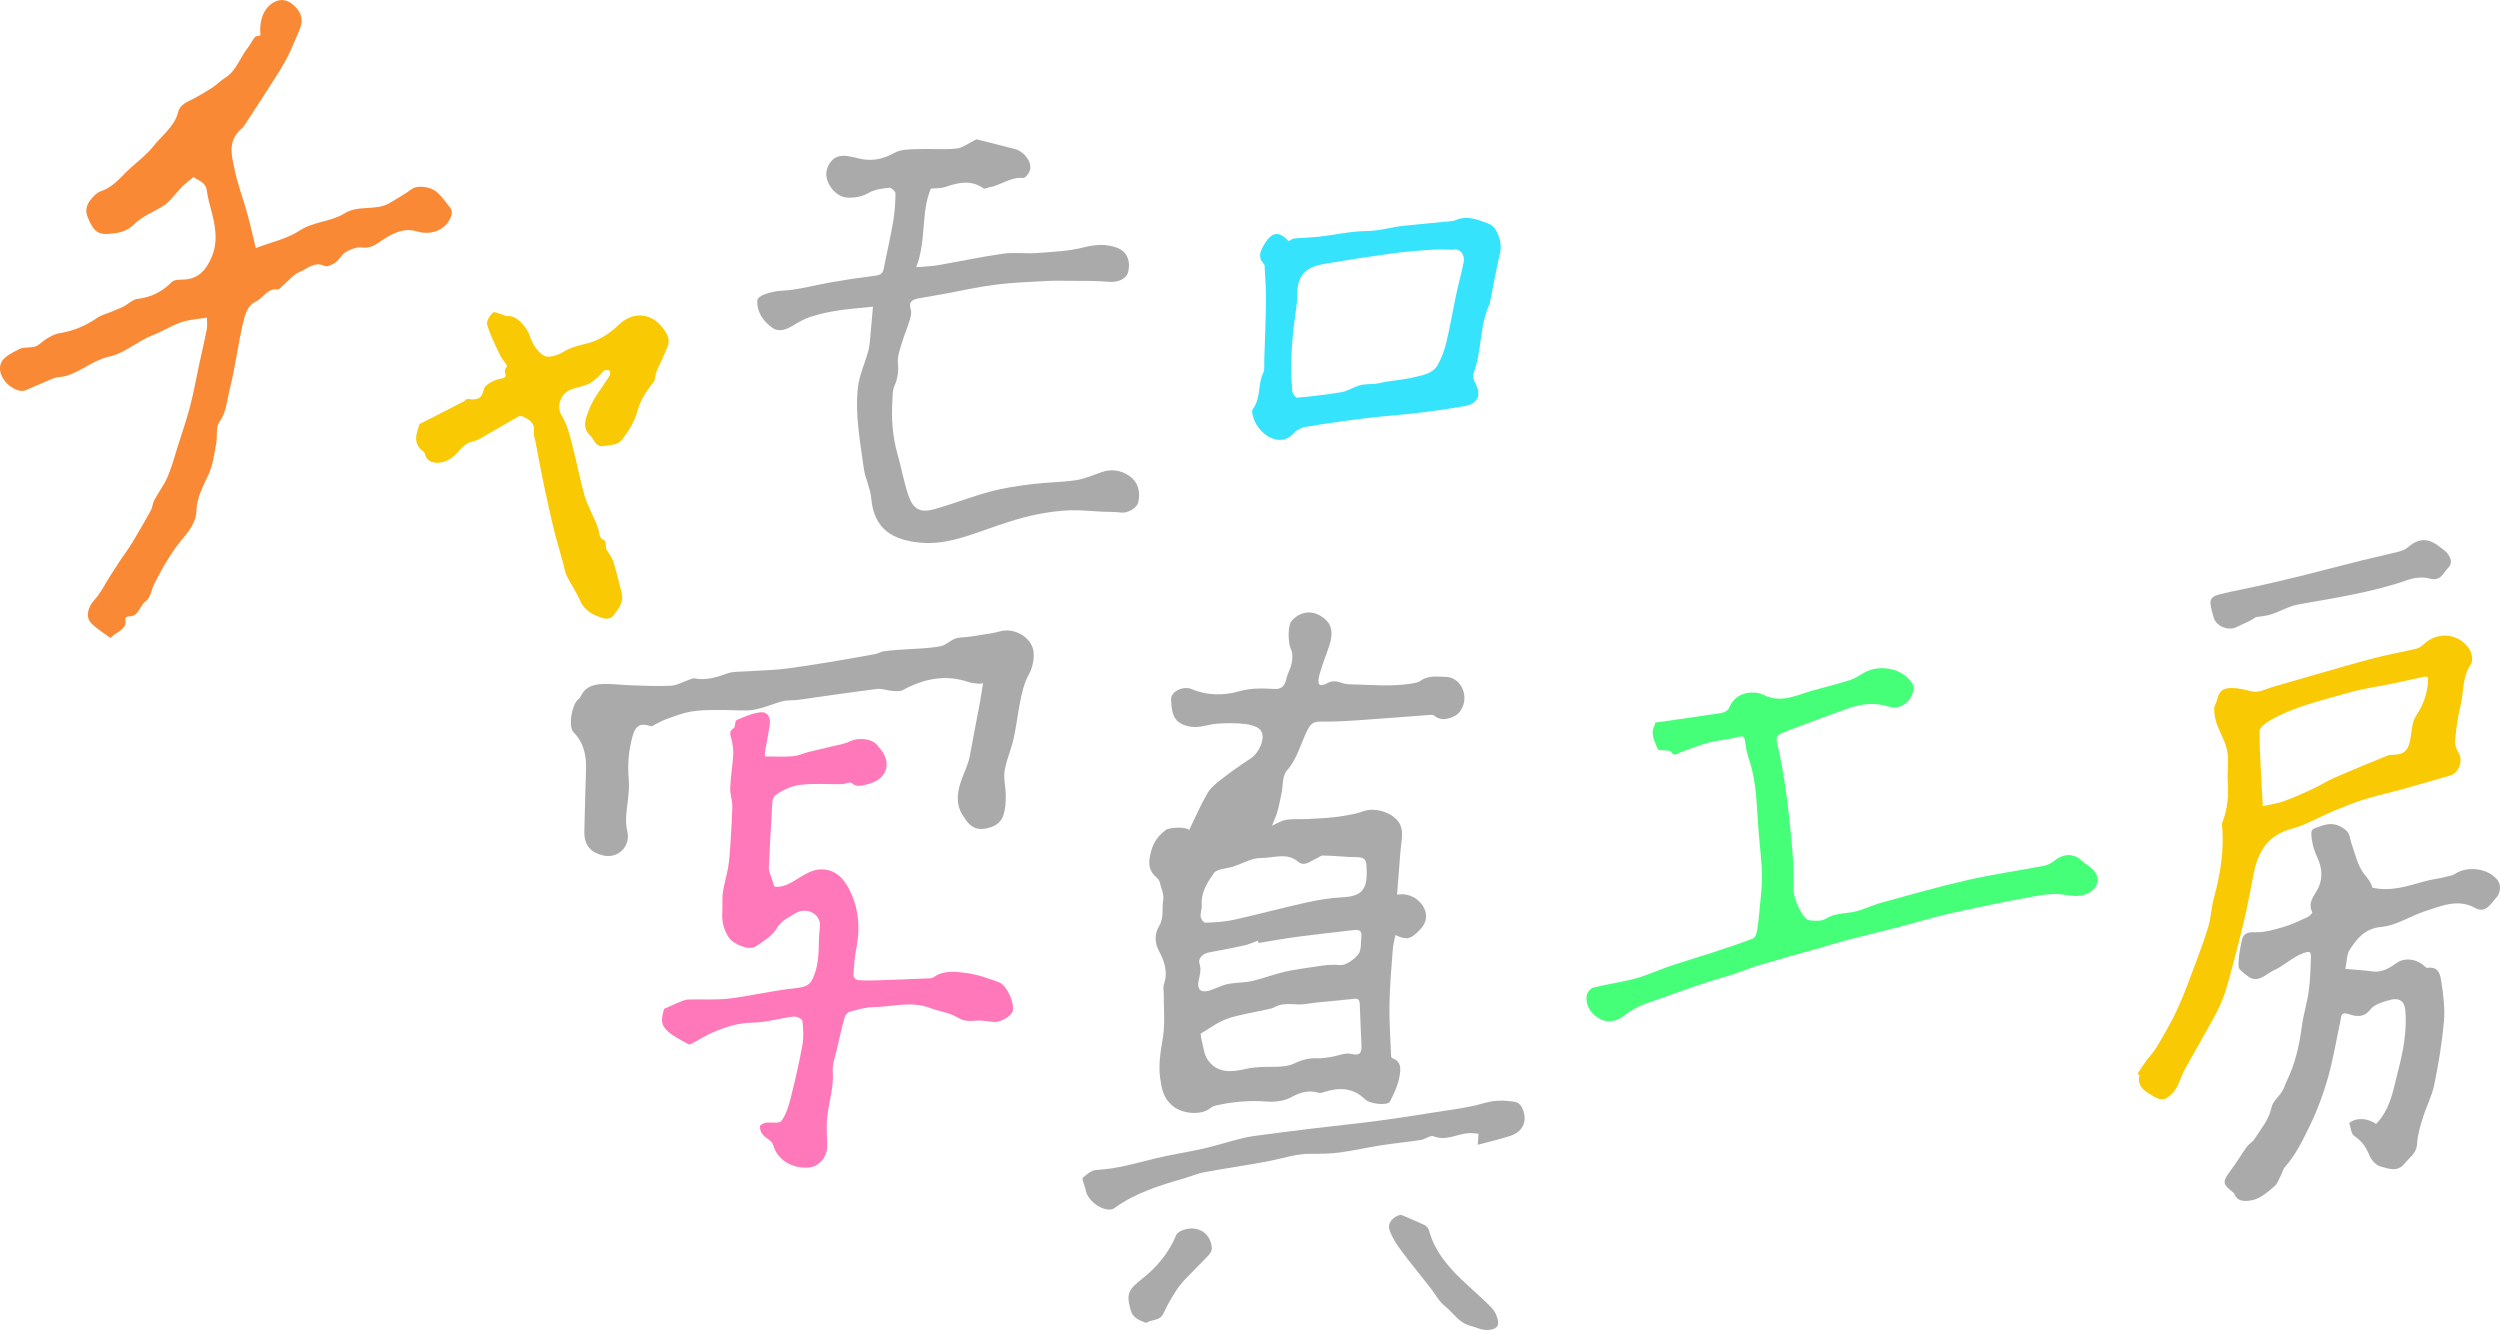
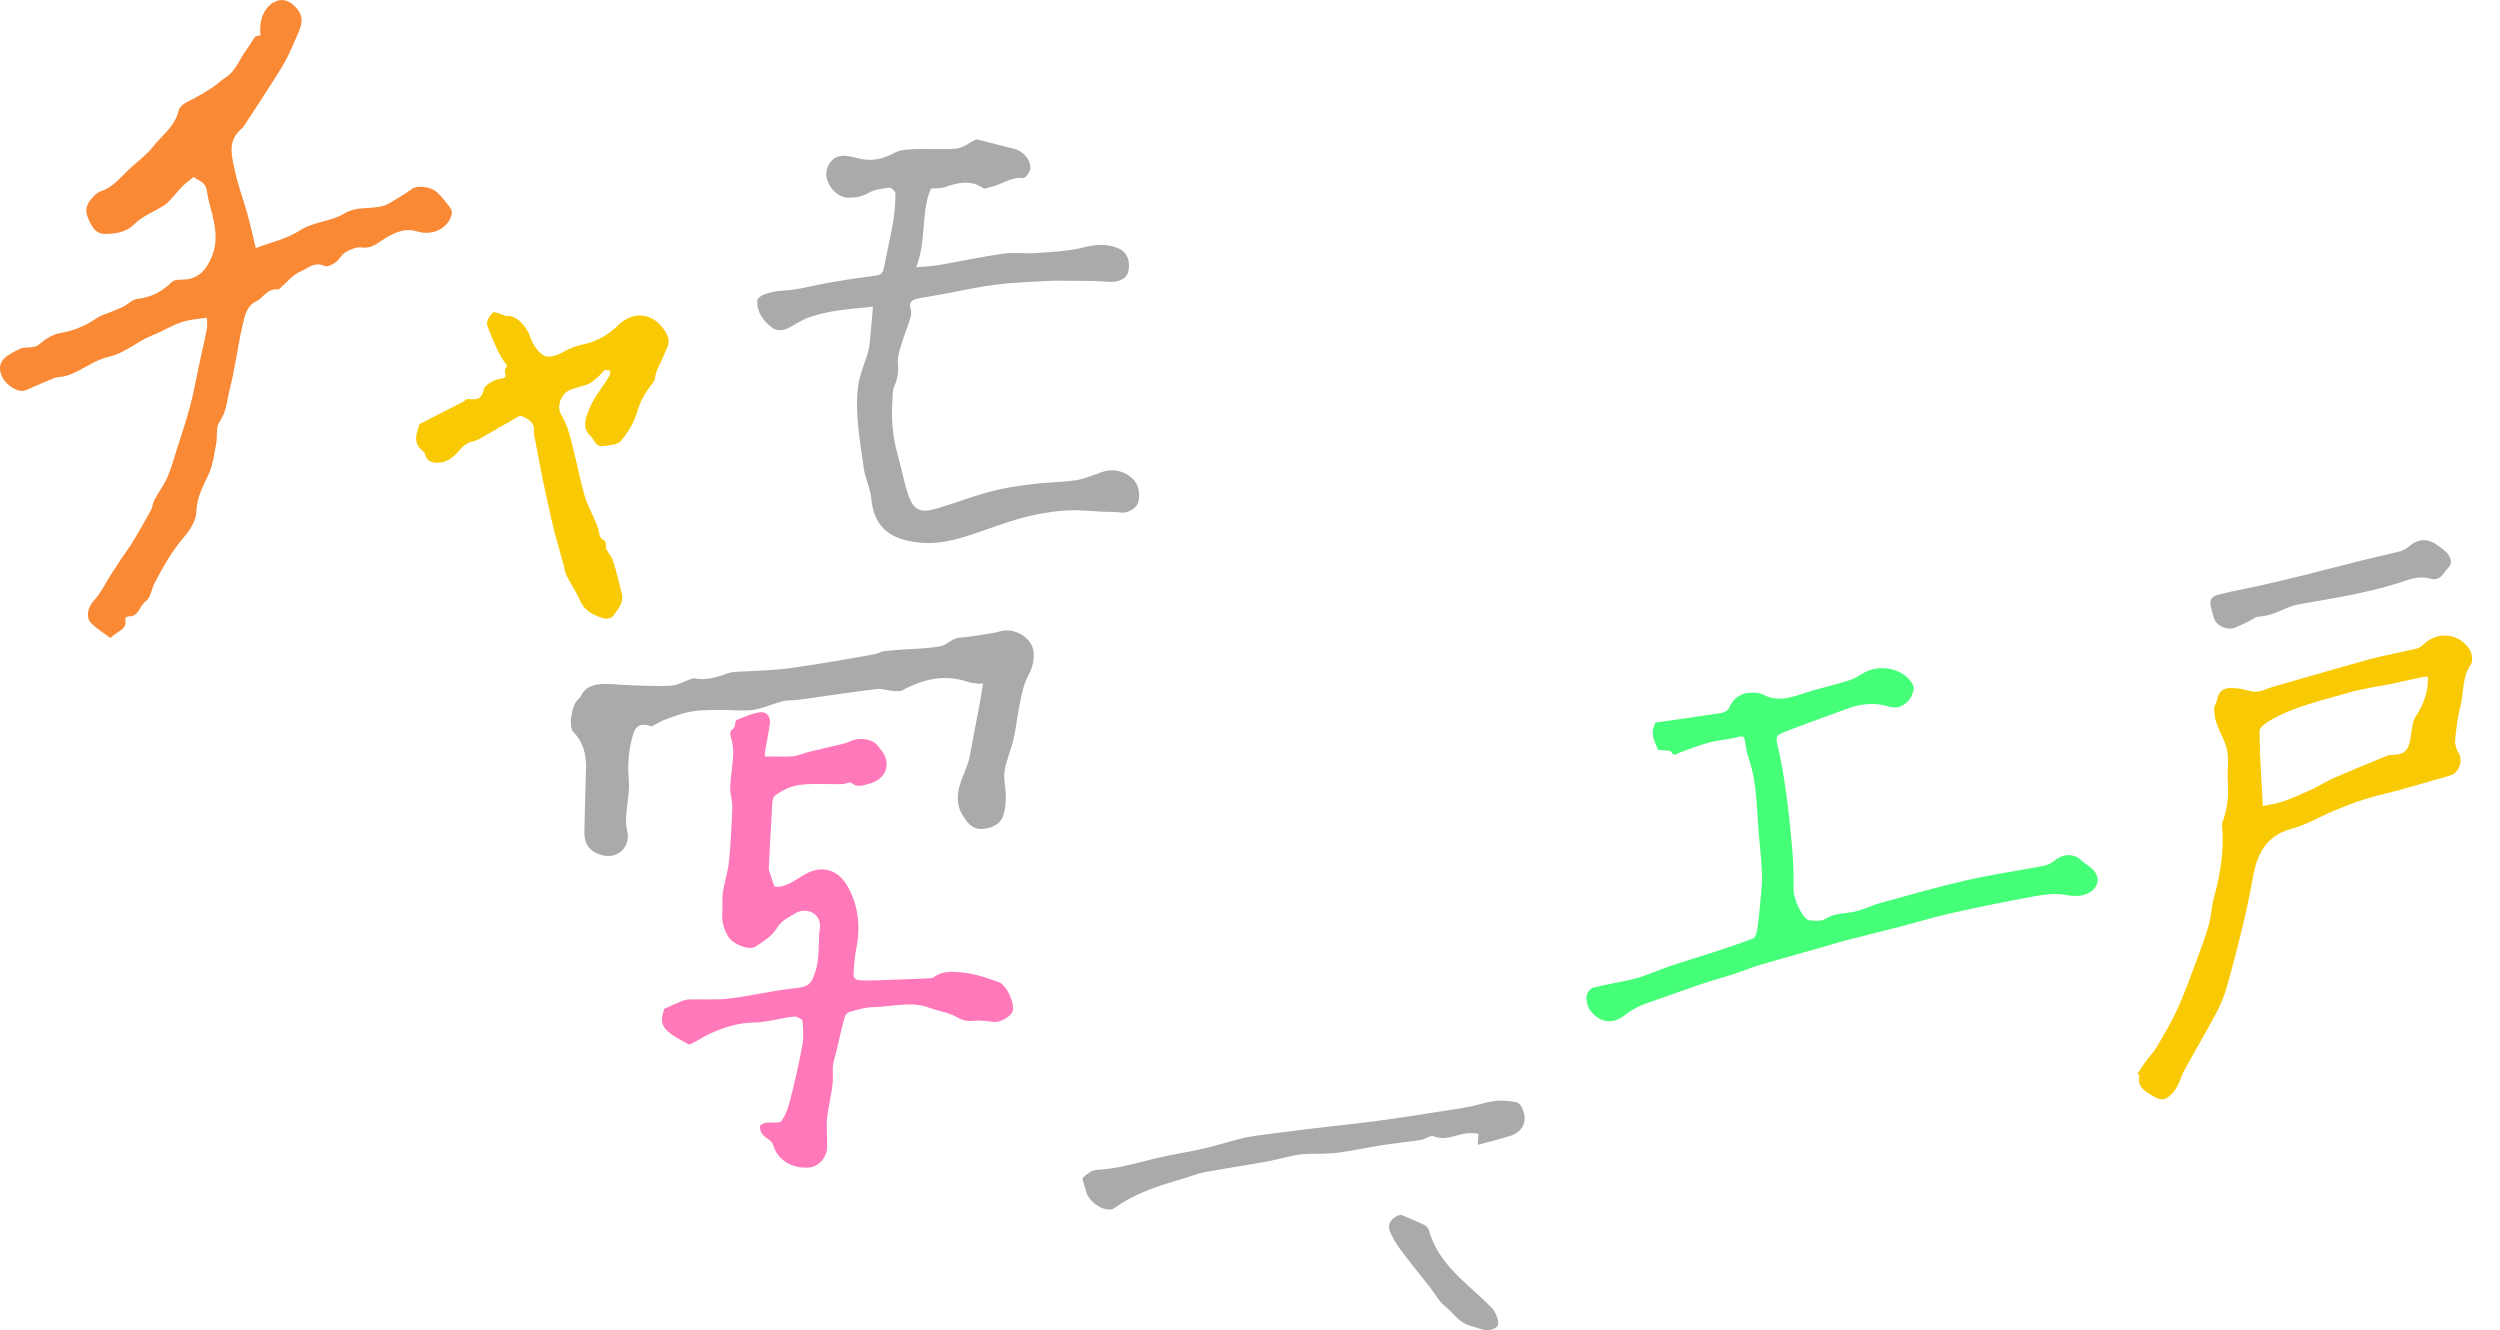
<svg xmlns="http://www.w3.org/2000/svg" id="_レイヤー_2" data-name="レイヤー 2" viewBox="0 0 977.17 519.87">
  <defs>
    <style>
      .cls-1 {
        fill: #f9ca03;
      }

      .cls-1, .cls-2, .cls-3, .cls-4, .cls-5, .cls-6 {
        stroke-width: 0px;
      }

      .cls-2 {
        fill: #ff78b9;
      }

      .cls-3 {
        fill: #35e4fc;
      }

      .cls-4 {
        fill: #f98935;
      }

      .cls-5 {
        fill: #aaa;
      }

      .cls-6 {
        fill: #45ff78;
      }
    </style>
  </defs>
  <g id="logo-type">
    <g>
      <path class="cls-4" d="M75.67,69.19c-1.64,1.34-2.89,2.24-4,3.29-1.1,1.04-2.04,2.25-3.09,3.36-1.38,1.46-2.59,3.2-4.23,4.29-3.87,2.58-8.59,4.22-11.78,7.42-3.15,3.17-6.61,3.63-10.36,3.88-4.18.28-5.87-1.49-7.92-6.48-1.47-3.58.18-6,2.42-8.32.76-.78,1.7-1.56,2.71-1.89,5.05-1.65,8.02-5.88,11.71-9.2,2.99-2.69,6.29-5.15,8.74-8.28,3.45-4.41,8.39-7.74,9.85-13.7.69-2.82,3.64-3.75,6.01-5.03,2.48-1.34,4.92-2.75,7.27-4.29,1.73-1.14,3.19-2.7,4.95-3.79,4.43-2.75,5.77-7.77,8.76-11.57,1.08-1.37,1.81-3.02,2.92-4.37.4-.49,1.42-.48,2.21-.71-.7-6.15,1.49-11.25,5.82-13.22,3.11-1.42,5.91-.03,8.18,2.52,3.76,4.22,1.5,7.92-.15,11.8-1.14,2.68-2.28,5.37-3.63,7.95-1.37,2.62-2.95,5.14-4.54,7.63-3.96,6.2-7.94,12.39-11.99,18.53-.77,1.16-2.01,1.99-2.87,3.1-3.48,4.45-1.91,9.46-.97,14.1,1.2,5.9,3.39,11.59,5.01,17.41,1.14,4.09,2.03,8.25,3.27,13.34,5.83-2.23,12.13-3.57,17.17-6.85,5.52-3.6,12.19-3.39,17.41-6.65,5.66-3.54,12.37-.86,17.82-4.14,2.97-1.79,5.99-3.52,8.79-5.56,1.83-1.33,7.04-1,9.68,1.41,1.96,1.79,3.57,3.98,5.19,6.11.47.61.71,1.71.53,2.45-1.42,5.77-7.64,8.52-13.52,6.73-5.62-1.71-10.38,1.19-14.84,4.23-2.08,1.41-3.95,2.41-6.76,2.03-2-.27-4.41.7-6.27,1.77-1.61.92-2.53,2.98-4.07,4.11-1.16.85-3.21,1.84-4.19,1.37-3.99-1.93-6.75,1.07-9.71,2.28-2.61,1.07-4.6,3.68-6.87,5.6-.56.47-1.22,1.35-1.73,1.28-4.08-.56-5.65,3.33-8.61,4.75-3.54,1.69-4.33,5.57-5.1,8.85-1.94,8.38-2.96,16.99-5.08,25.32-1.09,4.28-1.2,8.87-4.05,12.88-1.49,2.09-.71,5.71-1.27,8.57-.77,3.99-1.25,8.19-2.91,11.83-2.16,4.73-4.69,8.97-4.81,14.58-.07,3.31-2.31,7.06-4.62,9.72-4.84,5.58-8.41,11.85-11.74,18.33-1.21,2.34-1.54,5.71-3.39,7-2.53,1.76-2.68,6.11-6.73,5.96-.47-.02-1.42.61-1.38.75,1.15,4.54-3.27,4.96-5.72,7.72-2.47-1.86-5.26-3.51-7.47-5.73-2.51-2.53-1.26-6.55,1.16-9.16,2.55-2.75,4.21-6.33,6.27-9.54,1.32-2.06,2.63-4.12,3.99-6.16,1.5-2.24,3.16-4.38,4.55-6.69,2.51-4.15,4.93-8.35,7.26-12.6.68-1.23.7-2.82,1.37-4.06,1.65-3.07,3.81-5.9,5.18-9.08,1.64-3.79,2.7-7.84,3.95-11.8,1.67-5.28,3.48-10.52,4.88-15.87,1.37-5.22,2.29-10.55,3.43-15.83,1.02-4.74,2.16-9.45,3.06-14.21.3-1.59.05-3.28.05-4.49-3.27.49-5.92.68-8.45,1.33-4.49,1.14-8.43,3.85-12.6,5.45-6.08,2.34-10.97,7.1-17.14,8.45-6.27,1.37-10.88,5.73-16.76,7.51-1.58.48-3.36.35-4.88.93-3.61,1.39-7.11,3.09-10.69,4.57-.8.33-1.82.51-2.64.32-4.88-1.13-9.06-6.51-7.32-10.85.98-2.44,4.55-4.11,7.27-5.48,1.78-.9,4.25-.31,6.2-1,1.64-.58,2.89-2.18,4.46-3.08,1.53-.88,3.19-1.81,4.9-2.08,5.43-.86,10.29-2.89,14.78-6.02,1.49-1.04,3.38-1.48,5.09-2.2,1.74-.73,3.53-1.37,5.21-2.22,1.84-.93,3.5-2.75,5.37-2.96,5.42-.62,9.71-2.83,13.57-6.67,1.13-1.13,3.8-.72,5.77-.99,5.14-.71,7.74-4.13,9.66-8.57,2.75-6.36,1.45-12.57-.23-18.83-.65-2.41-1.27-4.85-1.61-7.31-.46-3.36-3.39-3.9-5.17-5.27Z" />
      <path class="cls-2" d="M298.99,295.67c3.74,0,7.36.2,10.94-.08,2.04-.16,4-1.14,6.02-1.65,3.29-.83,6.62-1.54,9.91-2.35,2.1-.52,4.33-.81,6.22-1.76,3.05-1.53,7.97-1.31,10.41.97.46.43.79,1.01,1.22,1.49,5.2,5.73,3.09,12.39-4.55,14.22-2.11.5-4.17,1.4-6.31-.47-.64-.56-2.5.44-3.81.46-5.47.09-11.01-.4-16.39.29-3.41.44-6.99,2.07-9.71,4.18-1.35,1.05-1.12,4.36-1.28,6.67-.47,7.19-.79,14.38-1.15,21.57-.02.41.02.85.14,1.24.58,1.81,1.19,3.61,2.02,6.08,3.07.56,6.23-1.21,9.47-3.28,2.34-1.49,4.99-3.02,7.65-3.35,5.27-.66,9.18,2.35,11.61,6.72,4.19,7.54,5,15.65,3.29,24.12-.7,3.47-.89,7.05-1.1,10.59-.03.57.95,1.67,1.54,1.73,2.37.22,4.78.22,7.16.14,7.13-.23,14.25-.53,21.37-.82.42-.02.9-.14,1.23-.38,3.81-2.81,8.29-2.25,12.4-1.75,4.47.55,8.86,2.12,13.13,3.67,3.07,1.11,6.1,7.9,5.46,11.1-.42,2.09-4.7,4.65-7.38,4.42-2.38-.2-4.78-.71-7.12-.49-2.63.25-4.72.2-7.24-1.31-3.13-1.88-7.11-2.3-10.61-3.65-7.45-2.87-14.93-.41-22.38-.31-3,.04-6.02.99-8.97,1.77-.81.21-1.77,1.21-2,2.04-1.17,4.25-2.16,8.56-3.13,12.86-.63,2.8-1.77,5.68-1.55,8.43.49,6.28-1.6,12.11-2.2,18.17-.36,3.65.01,7.37.02,11.07.01,4.24-3.18,8.08-7.35,8.35-5.8.38-11.99-2.45-13.82-8.96-.44-1.57-2.84-2.51-4.06-3.97-.68-.82-1.11-2.13-1.04-3.18.03-.53,1.36-1.28,2.18-1.41,2.11-.33,5.33.43,6.18-.69,1.86-2.47,2.83-5.76,3.61-8.85,1.75-6.9,3.35-13.86,4.61-20.86.55-3.07.36-6.33.01-9.45-.08-.71-2.3-1.81-3.41-1.67-5.33.65-10.61,2.29-15.92,2.37-5.72.08-10.79,1.72-15.82,3.89-2.61,1.13-5.03,2.7-7.57,4.03-.57.3-1.44.77-1.82.55-2.76-1.56-5.72-2.94-8.04-5.02-2.79-2.51-2.78-4.71-1.43-8.84,2.63-1.16,4.81-2.18,7.04-3.09.82-.33,1.74-.54,2.61-.56,5.3-.13,10.66.26,15.9-.38,8.47-1.03,16.82-3.1,25.3-3.97,5.47-.57,6.59-1.45,8.26-6.62,1.83-5.68.94-11.43,1.72-17.11.73-5.24-5.17-8.48-9.88-5.45-2.44,1.57-5.19,2.66-6.97,5.71-1.74,2.98-5.22,5.11-8.26,7.13-2.55,1.69-8.89-.86-10.71-3.87-1.78-2.95-2.56-5.88-2.32-9.58.18-2.72-.18-5.63.33-8.42.55-3.03,1.41-6,1.94-9.04.42-2.41.61-4.87.77-7.31.35-5.46.77-10.92.87-16.39.05-2.48-.91-4.99-.82-7.47.17-4.33.95-8.64,1.18-12.98.11-2.07-.23-4.24-.77-6.26-.44-1.65-.89-2.81.96-4,.74-.47.4-2.87,1.08-3.17,3.04-1.33,6.21-2.71,9.46-3.09,2.49-.29,3.94,1.95,3.58,4.56-.51,3.7-1.28,7.36-1.91,11.04-.07.42,0,.87,0,1.67Z" />
      <path class="cls-5" d="M381.71,54.45c4.56,1.16,9.73,2.49,14.91,3.78,3.37.84,6.56,4.56,6.06,7.84-.2,1.34-1.91,3.6-2.71,3.51-5.02-.56-8.79,2.93-13.34,3.65-.74.12-1.75.72-2.15.43-4.99-3.55-10.03-2.3-15.19-.51-1.45.5-3.13.36-5.45.59-3.94,9.2-1.66,20.29-5.73,30.71,3.08-.28,5.81-.34,8.47-.79,8.5-1.46,16.93-3.3,25.46-4.5,4.32-.61,8.81.06,13.19-.26,6.09-.45,12.3-.71,18.18-2.17,4.61-1.14,8.73-1.56,13.22.11,3.57,1.33,5.39,4.67,4.38,9.3-.64,2.96-4.11,4.31-7.61,4-5.51-.48-11.08-.32-16.63-.39-2.5-.03-5.01-.08-7.51.07-6.7.39-13.42.59-20.07,1.43-6.68.84-13.27,2.36-19.91,3.57-3.37.61-6.75,1.17-10.12,1.78-2.45.45-4.22,1.24-3.16,4.44.41,1.22-.05,2.86-.46,4.19-.99,3.2-2.31,6.3-3.26,9.51-.68,2.31-1.54,4.79-1.32,7.1.31,3.24-.04,6.09-1.38,9.05-.74,1.63-.65,3.69-.77,5.56-.44,7.14.04,14.19,2.02,21.13,1.49,5.2,2.41,10.57,4.11,15.69,2.01,6.04,4.8,7.39,10.97,5.57,7.15-2.11,14.12-4.82,21.31-6.75,5.27-1.41,10.75-2.19,16.18-2.87,5.68-.71,11.45-.69,17.1-1.52,3.42-.51,6.71-1.98,10.02-3.14,3.96-1.4,7.79-.73,10.99,1.53,3.33,2.35,4.31,6.08,3.44,10.12-.53,2.44-4.23,4.47-6.73,4.13-2.34-.32-4.74-.22-7.11-.33-4.4-.2-8.81-.71-13.2-.54-4.3.17-8.63.78-12.86,1.64-6.71,1.37-13.16,3.6-19.63,5.88-8.19,2.88-16.6,5.94-25.47,5.14-10.71-.97-18.33-4.98-19.42-17.42-.35-3.97-2.38-7.77-2.92-11.74-1.42-10.52-3.49-21.08-2.25-31.72.56-4.83,2.82-9.45,4.07-14.22.58-2.23.64-4.59.87-6.91.33-3.28.59-6.57.92-10.26-4.88.52-9.52.86-14.1,1.57-3.47.53-6.94,1.31-10.28,2.39-2.43.79-4.73,2.11-6.93,3.45-2.63,1.61-5.57,2.65-8.07.83-3.47-2.53-6.07-6.04-5.84-10.71.04-.76,1.33-1.74,2.24-2.11,2.47-.99,4.93-1.54,7.78-1.69,6.31-.33,12.52-2.17,18.8-3.25,5.64-.97,11.29-1.83,16.97-2.53,1.89-.23,3.19-.59,3.6-2.69,1.21-6.16,2.64-12.28,3.71-18.46.62-3.62.87-7.33.92-11.01.01-.79-1.64-2.36-2.38-2.28-2.69.3-5.63.62-7.9,1.92-2.82,1.61-5.57,2.1-8.64,1.94-3.73-.19-7.54-4.13-8.09-8.4-.41-3.15,1.75-7.1,5.18-7.79,2.4-.48,5.16.34,7.67.94,4.99,1.19,9.34.22,13.84-2.28,2.41-1.34,5.72-1.3,8.65-1.42,5.15-.21,10.35.33,15.44-.21,2.58-.28,4.98-2.24,7.89-3.64Z" />
      <path class="cls-5" d="M383.1,267.28c-1.5-.21-3.07-.19-4.48-.67-9.1-3.13-17.53-1.33-25.72,3.11-1.09.59-2.67.44-4,.35-2.08-.15-4.2-1.02-6.21-.77-10.3,1.29-20.57,2.85-30.86,4.27-1.89.26-3.87.01-5.7.46-2.8.68-5.49,1.85-8.27,2.63-1.84.52-3.76.98-5.65,1.02-3.93.09-7.86-.23-11.79-.18-3.5.04-7.05.03-10.47.65-3.32.6-6.54,1.86-9.73,3.02-1.83.67-3.52,1.73-5.55,2.76-3.91-1.33-6.13-.93-7.45,3.91-1.53,5.61-1.97,10.99-1.47,16.78.43,4.93-.76,9.98-1.04,14.99-.11,1.86.15,3.79.54,5.63,1.19,5.68-3.78,10.51-9.51,9.13-5.06-1.22-7.43-4.12-7.34-9.39.15-8.13.43-16.26.66-24.39.15-5.38-.87-10.27-4.86-14.35-2.23-2.28-.67-11.03,1.9-12.99.38-.29.73-.7.93-1.14,1.82-3.95,5.41-4.69,9.14-4.77,3.46-.07,6.93.41,10.4.51,5.24.16,10.49.47,15.71.16,2.48-.15,4.88-1.6,7.33-2.43.62-.21,1.33-.52,1.92-.41,4.51.85,8.61-.44,12.79-1.96,2.12-.77,4.6-.62,6.92-.78,4.26-.28,8.53-.39,12.78-.75,3.32-.28,6.62-.79,9.92-1.28,4.37-.65,8.74-1.35,13.1-2.09,5.12-.86,10.23-1.76,15.33-2.71.93-.17,1.78-.84,2.71-.98,2.02-.31,4.06-.47,6.1-.63,5.52-.43,11.12-.39,16.53-1.42,2.51-.48,4.38-3.19,7.53-3.36,4.19-.22,8.35-1.1,12.51-1.74,1.03-.16,2.06-.38,3.07-.68,5.38-1.6,12.34,2.13,13.13,7.76.4,2.89-.34,6.41-1.77,8.99-2.01,3.62-2.77,7.42-3.54,11.28-.93,4.68-1.44,9.45-2.5,14.09-.95,4.19-2.81,8.2-3.47,12.42-.49,3.12.46,6.44.46,9.67,0,2.42-.12,4.95-.81,7.25-.85,2.84-2.72,4.55-6.03,5.39-3.89.98-6.35.16-8.59-2.89-1.99-2.71-3.4-5.1-3.33-9.01.11-6.14,3.75-10.87,4.75-16.52,1.2-6.83,2.6-13.63,3.87-20.45.48-2.57.84-5.17,1.25-7.75-.39.08-.77.16-1.16.24Z" />
      <path class="cls-1" d="M198.24,142.98c-1.06-1.59-2.19-2.9-2.9-4.4-1.8-3.83-3.73-7.65-4.93-11.68-.39-1.31,1.01-3.61,2.25-4.73.6-.55,2.72.58,4.15.97.49.13.99.51,1.43.44,3.59-.61,7.84,4.4,9.02,8.16.88,2.8,2.95,5.86,5.38,7.3,1.64.97,5.2-.1,7.25-1.34,2.81-1.7,5.56-2.56,8.76-3.26,4.9-1.06,9.32-3.75,13.02-7.36,5.22-5.1,12.03-5.07,16.73.28,1.4,1.6,2.8,3.74,2.95,5.72.15,1.98-1.25,4.08-2.02,6.11-1.11,2.91-3.02,5.47-3.32,8.76-.11,1.16-1.28,2.26-2.06,3.31-2.19,2.92-3.82,5.93-4.86,9.61-1.16,4.12-3.6,8.11-6.36,11.43-1.32,1.58-4.62,1.75-7.09,2.07-2.9.38-3.34-2.6-4.93-4.08-3.47-3.22-1.59-7.17-.68-9.69,1.77-4.9,5.4-9.13,8.18-13.68.33-.53.19-1.34.27-2.03-.73-.08-1.69-.48-2.14-.16-1.01.71-1.7,1.87-2.66,2.68-1.22,1.03-2.45,2.18-3.89,2.78-2.32.96-4.92,1.26-7.19,2.31-3.3,1.53-5.31,6.28-3.07,9.91,1.97,3.18,2.98,7.04,3.96,10.72,1.79,6.74,3.02,13.64,4.92,20.35,1.06,3.73,3,7.2,4.53,10.8.3.71.5,1.46.78,2.17.67,1.67.13,3.85,2.58,4.82.63.25.48,2.47.6,3.26,1.1,1.9,2.31,3.34,2.83,4.99,1.26,4.03,2.18,8.17,3.26,12.26,1.01,3.83-1.47,6.42-3.42,9.07-.55.75-2.38,1.17-3.38.89-3.99-1.12-7.63-2.75-9.48-7.05-1.42-3.3-3.56-6.28-5.16-9.51-.74-1.49-.94-3.25-1.4-4.88-.92-3.3-1.88-6.59-2.77-9.9-.71-2.64-1.37-5.3-1.97-7.97-1.18-5.27-2.36-10.53-3.44-15.82-.95-4.65-1.79-9.32-2.67-13.98-.25-1.3-.78-2.66-.62-3.91.43-3.22-1.59-4.55-3.92-5.72-.55-.28-1.42-.59-1.84-.35-4.25,2.36-8.43,4.87-12.66,7.27-1.72.97-3.44,2.2-5.32,2.59-2.94.61-4.48,2.48-6.32,4.59-1.61,1.84-4.28,3.5-6.62,3.72-1.85.18-5.09.16-5.83-3.27-.21-.98-1.62-1.64-2.31-2.58-2.54-3.44-.37-6.8.06-9.18,6.18-3.16,11.78-6.01,17.37-8.89.47-.24.88-.96,1.28-.93,2.99.19,5.56.77,6.5-3.71.38-1.84,4.04-3.81,6.45-4.21,2.52-.42,2.3-.94,1.81-2.8-.19-.72.64-1.71.87-2.25Z" />
-       <path class="cls-3" d="M503.7,94.27c.74-.39,1.37-.97,2.04-1.04,3.39-.32,6.81-.38,10.19-.76,6.06-.69,12.09-2.12,18.15-2.16,5.11-.03,9.83-1.59,14.78-2.08,5.09-.51,10.19-.98,15.29-1.5,1.65-.17,3.42-.12,4.91-.74,4.64-1.92,8.79-.03,12.91,1.49,3.28,1.21,5.28,7.41,4.42,11.09-1.52,6.54-2.71,13.16-4.03,19.75-.02.11.02.24-.03.34-4.17,8.59-2.98,18.45-6.37,27.25-.41,1.08.09,2.81.71,3.94,2.45,4.41,1.09,7.91-3.93,8.81-5.93,1.07-11.91,1.95-17.89,2.67-6.88.83-13.81,1.26-20.69,2.1-7.98.98-15.95,2.12-23.89,3.42-1.61.26-3.47,1.2-4.52,2.42-3.82,4.46-9.4,2.71-12.65-.77-1.08-1.15-2.12-2.48-2.7-3.92-.59-1.46-1.39-3.76-.72-4.65,3.21-4.27,1.91-9.69,4.06-14.19.67-1.41.36-3.31.42-4.99.26-7.87.58-15.75.68-23.63.05-4.14-.32-8.28-.51-12.42-.02-.48.04-1.12-.23-1.4-2.35-2.43-1.77-4.6-.19-7.37,3.03-5.31,5.94-5.88,9.78-1.67ZM567.91,97.59c-2.88,0-5.77-.16-8.64.04-5,.34-10,.73-14.96,1.41-8.77,1.2-17.53,2.54-26.25,4.02-6.52,1.11-11.02,3.44-10.99,11.97,0,2.55-.34,5.12-.71,7.65-1.47,10.1-2.19,20.22-1.21,30.4.09.88,1.32,2.42,1.9,2.36,5.8-.54,11.61-1.17,17.35-2.17,2.45-.43,4.69-1.98,7.12-2.67,2.38-.67,5.23-.29,7.29-.79,4.52-1.1,9.14-1.2,13.52-2.28,3.33-.82,7.65-1.32,9.64-4.91,1.52-2.75,2.65-5.82,3.38-8.88,1.47-6.11,2.49-12.32,3.8-18.47.91-4.27,2.1-8.49,2.95-12.77.6-2.98-1.42-5.5-4.19-4.91Z" />
-       <path class="cls-5" d="M464.8,324.46c2.38-4.88,4.47-9.81,7.15-14.4,1.3-2.23,3.56-4.01,5.66-5.64,3.64-2.82,7.41-5.49,11.28-7.99,3.11-2.01,5.91-7.88,4.02-10.78-1.02-1.57-3.92-2.4-6.07-2.66-3.62-.44-7.34-.37-11-.14-2.83.18-5.62,1.25-8.45,1.32-2.01.05-4.31-.45-6.02-1.48-3.34-2.01-3.41-5.9-3.64-9.18-.22-3.16,4.67-5.61,8.12-4.15,6.08,2.58,12.6,2.53,18.4.86,4.81-1.38,9.23-1.17,13.85-.94,3.03.15,4.08-1.29,4.68-3.91.49-2.13,1.7-4.09,2.11-6.22.33-1.7.46-3.79-.26-5.25-1.22-2.47-1.4-9.49.33-11.34,3.23-3.48,7.36-4.13,11.3-1.79,3.54,2.11,4.86,5.06,3.87,9.59-.53,2.43-1.57,4.74-2.37,7.1-.67,1.98-1.4,3.94-1.95,5.95-1.15,4.18-.27,5.41,3.1,3.57,3.23-1.76,5.52.44,8.23.48,8.22.12,16.43,1.07,24.63-.29,1.19-.2,2.53-.38,3.45-1.05,3.07-2.24,6.57-1.62,9.87-1.55,5.77.11,8.99,7.01,6.42,12.04-1.18,2.31-2.3,3.21-4.7,4-2.61.86-4.41.58-6.37-.99-.3-.24-.87-.23-1.31-.2-9.8.72-19.59,1.52-29.39,2.18-4.6.31-9.23.5-13.84.46-2.46-.02-3.61.93-4.75,3.1-2.76,5.29-3.93,11.29-8.16,16.02-1.84,2.06-1.47,6.08-2.14,9.21-.49,2.32-.93,4.66-1.59,6.94-.53,1.82-1.37,3.56-2.1,5.41,1.46-.64,3.39-1.91,5.47-2.27,2.74-.48,5.62-.2,8.43-.34,3.51-.18,7.02-.35,10.51-.72,2.74-.29,5.46-.81,8.16-1.36,1.47-.3,2.87-1,4.34-1.3,5.28-1.06,12.2,1.8,13.6,6.6.86,2.95-.09,6.45-.31,9.7-.39,5.51-.85,11.02-1.29,16.65,5.2-.91,9.26,2.27,10.66,5.44,1.49,3.38.44,6.11-2.01,8.57-3.46,3.46-4.83,3.8-9.31,1.79-.36,1.92-.87,3.7-1.01,5.5-.52,7.15-1.18,14.3-1.3,21.47-.12,6.62.37,13.26.61,19.89.02.41.13,1.1.37,1.18,4.07,1.37,3.37,4.9,2.86,7.62-.62,3.27-2.11,6.45-3.68,9.43-.87,1.65-7.8.97-9.66-.86-4.89-4.82-10.5-4.75-16.48-2.75-.5.17-1.13.32-1.61.17-3.94-1.17-7.25-.27-10.9,1.76-2.72,1.52-6.49,1.88-9.71,1.64-6.6-.49-13.02.09-19.42,1.5-.82.18-1.7.52-2.33,1.04-3.79,3.13-11.35,2.22-15.03-1-3.4-2.97-4.02-6.48-4.63-10.55-.84-5.64.27-10.92,1.1-16.41.82-5.46.25-11.12.28-16.7,0-1.24-.33-2.61.06-3.71,1.66-4.64.25-8.98-1.84-12.81-1.96-3.6-1.73-7.1-.03-9.94,2.02-3.39,1.01-6.83,1.6-10.18.38-2.18-.81-4.65-1.37-6.98-.12-.51-.44-1.07-.84-1.41-3.79-3.29-3.75-6.26-2.42-10.98,1.03-3.65,2.91-5.91,5.65-8.01,1.44-1.1,8.19-1.31,9.11.06ZM469.28,404.04c.17,1.1.25,2.09.5,3.03.63,2.35.85,5,2.13,6.94,3.74,5.71,9.61,5.07,15.1,3.79,3.63-.84,7.13-.8,10.75-.82,2.71-.01,5.7-.16,8.07-1.29,2.92-1.39,5.69-2.18,8.88-2.04,1.86.08,3.75-.25,5.6-.53,2.63-.4,5.45-1.76,7.82-1.2,4.05.96,4.13-.99,4.01-3.78-.22-5.2-.49-10.39-.65-15.59-.05-1.63-.46-2.37-2.31-2.14-4.47.54-8.96.88-13.44,1.33-1.73.17-3.46.39-5.18.68-4.1.69-8.42-.99-12.39,1.26-1.03.58-2.3.74-3.49,1.01-5.03,1.15-10.22,1.85-15.07,3.54-3.65,1.27-6.86,3.79-10.35,5.8ZM534.2,341.38c0-6.09-.32-6.42-6.06-6.38-.23,0-.45-.01-.68-.03-3.46-.21-6.92-.51-10.39-.57-.83-.02-1.67.78-2.53,1.15-2.28.96-4.64,3.35-7.09,1.29-4.54-3.8-9.66-1.4-14.39-1.49-3.67-.07-7.38,2.18-11.08,3.38-2.59.84-6.32.84-7.56,2.61-2.51,3.56-5.06,7.56-4.7,12.45.11,1.51-.59,3.09-.42,4.58.1.86,1.23,2.33,1.84,2.3,3.7-.16,7.45-.33,11.05-1.13,9.56-2.12,19.01-4.69,28.57-6.81,4.65-1.03,9.42-1.78,14.17-2.03,6.72-.34,9.28-2.62,9.28-9.32ZM491.93,368.6c-.09-.31-.19-.62-.28-.93-1.78.64-3.52,1.48-5.36,1.88-4.62,1.03-9.29,1.89-13.94,2.76-2.44.46-4.12,2.53-3.53,4.25.88,2.6.07,4.64-.36,6.94-.6,3.2.9,4.61,4.04,3.73,2.48-.7,4.8-2.05,7.31-2.58,3.14-.66,6.45-.5,9.57-1.2,4.36-.99,8.57-2.65,12.94-3.66,4.08-.94,8.27-1.39,12.41-2.05,2.96-.47,5.79-.85,8.93-.52,2.3.24,5.53-2.1,7.22-4.19,1.32-1.63.96-4.65,1.26-7.06.24-1.94-.83-2.68-2.64-2.47-7.42.86-14.86,1.66-22.27,2.64-5.12.68-10.2,1.62-15.3,2.45Z" />
-       <path class="cls-5" d="M927.21,346.93c7.28,1.72,13.88-.64,20.65-2.49,2.62-.72,5.45-1.01,8.14-1.71,1.23-.32,2.61-.49,3.62-1.17,4.93-3.34,13.38-2.07,16.72,2.63,1.43,2.01.97,5.24-.97,7.05-.36.33-.59.8-.91,1.18-1.86,2.17-3.72,4.28-7.03,2.46-6.73-3.7-13.15-.78-19.47,1.25-5.79,1.86-11.27,5.61-17.12,6.16-6.58.62-9.52,4.53-12.44,8.97-1.17,1.78-1.05,4.39-1.68,7.44,3.61.33,7.12.52,10.6,1,3.94.54,6.8-1.5,9.78-3.51,2.74-1.85,6.86-1.43,9.84.82.61.46,1.31,1.39,1.84,1.3,4.66-.73,5.09,3.02,5.51,5.76.77,5.02,1.41,10.22.96,15.25-.74,8.28-2.12,16.54-3.78,24.69-.89,4.38-3.09,8.48-4.42,12.79-1.03,3.35-2.11,6.81-2.29,10.27-.2,3.75-2.94,5.31-4.86,7.71-2.86,3.58-6.38,1.93-9.44,1.15-1.73-.44-3.6-2.53-4.32-4.31-1.3-3.24-3.01-5.68-5.97-7.64-1.22-.81-1.33-3.31-1.95-5.04,2.76-2.19,7.01-2.05,10.49.37,5.5-5.53,6.65-12.91,8.44-19.99,1.04-4.1,2.07-8.24,2.61-12.43.51-3.99.78-8.1.4-12.09-.33-3.52-2.46-4.91-5.78-4.01-2.84.77-6.33,1.74-7.94,3.85-2.55,3.33-5.85,2.61-8.11,1.82-3.48-1.22-3.14.78-3.53,2.6-1.6,7.38-2.8,14.87-4.85,22.12-1.77,6.28-4.05,12.49-6.89,18.36-2.78,5.74-5.54,11.6-9.86,16.5-.89,1.01-1.19,2.53-1.85,3.76-.72,1.36-1.26,3.01-2.37,3.92-2.87,2.35-5.65,5.06-9.57,5.55-2.44.3-4.94.33-6.06-2.64-.1-.27-.38-.48-.63-.67-4.04-3.13-4.06-4.12-.95-8.28,2.29-3.06,4.25-6.38,6.48-9.49.78-1.08,2.17-1.75,2.87-2.86,2.5-3.98,5.72-7.49,6.73-12.44.47-2.31,2.86-4.2,4.22-6.38.74-1.19,1.09-2.61,1.71-3.88,3.32-6.78,4.97-13.99,5.93-21.45.6-4.63,2.08-9.14,2.71-13.77.6-4.44.72-8.96.84-13.45.05-2.09-.6-2.25-2.89-1.43-4.45,1.59-7.69,5.05-11.72,6.8-2.95,1.28-6.14,5.4-10.22,2.1-1.33-1.08-3.43-2.44-3.45-3.7-.06-3.49.55-7.04,1.36-10.46.56-2.38,2.23-3,5.05-2.89,3.67.14,7.47-.98,11.08-2.03,3.28-.96,6.41-2.48,9.53-3.91.77-.35,1.94-1.62,1.8-1.9-2.11-4.15,1.31-6.83,2.59-10,1.62-4.03,1.08-7.71-.67-11.51-.92-1.98-1.67-4.12-1.99-6.27-.72-4.87-.49-4.59,4-6.07,3.54-1.16,6.22-.6,9.04,1.68,1.85,1.49,1.68,3.48,2.34,5.3,1.41,3.92,2.29,8.28,4.66,11.53,1.37,1.88,3.04,3.42,3.43,5.74Z" />
      <path class="cls-1" d="M835.41,419.82c1.03-1.55,2-3.14,3.1-4.65,1.54-2.12,3.39-4.04,4.7-6.28,2.81-4.79,5.66-9.6,7.95-14.65,2.72-5.99,4.95-12.22,7.26-18.39,1.76-4.7,3.51-9.42,4.89-14.23.97-3.4,1.06-7.06,1.99-10.48,2.57-9.48,4.2-19.03,3.18-28.9-.05-.44.24-.92.4-1.37,1.82-5.03,2.27-10.19,1.89-15.52-.28-3.95.5-8.05-.23-11.88-.7-3.67-2.85-7.05-4.12-10.64-.64-1.82-.94-3.84-.98-5.78-.02-1.18.9-2.34,1.16-3.55.71-3.32,2.18-4.67,6.03-4.57,2.83.07,5.15.74,7.75,1.35,2.47.58,5.49-1.08,8.24-1.87,12.51-3.56,24.97-7.28,37.52-10.7,6.05-1.65,12.25-2.72,18.36-4.17,1.02-.24,2.04-.94,2.81-1.69,5.49-5.3,14.04-4.36,18.07,2.17.91,1.47,1.27,4.39.41,5.63-3.52,5.1-2.72,11.1-4.14,16.6-1.1,4.26-1.61,8.7-2.02,13.09-.15,1.58.42,3.49,1.3,4.83,1.95,2.99.26,7.99-3.22,8.96-6,1.67-11.97,3.48-17.97,5.15-5.23,1.45-10.54,2.62-15.72,4.21-3.97,1.22-7.84,2.79-11.68,4.39-5.57,2.32-10.88,5.54-16.64,7.07-9.38,2.49-13.1,9-14.82,17.56-1.17,5.84-2.18,11.71-3.56,17.5-2.07,8.67-4.27,17.31-6.68,25.89-1.04,3.69-2.43,7.37-4.22,10.76-4,7.58-8.41,14.94-12.52,22.46-1.66,3.03-2.21,6.53-4.82,9.23-2.52,2.61-4.11,3.15-7.37,1.16-3.15-1.93-6.57-3.54-5.46-8.32l-.85-.38ZM948.99,264.64c-.32-.04-.9-.26-1.41-.15-4.09.86-8.15,1.82-12.24,2.67-5.72,1.19-11.56,1.91-17.15,3.53-10.43,3.01-21.15,5.36-30.72,10.79-1.74.98-4.29,2.8-4.29,4.22.01,8.62.66,17.23,1.09,25.85.05.98.11,1.97.2,3.52,2.88-.64,5.52-.96,7.96-1.83,3.78-1.35,7.48-2.98,11.13-4.67,2.97-1.38,5.74-3.2,8.74-4.51,6.91-3.02,13.9-5.86,20.88-8.72.79-.32,1.74-.32,2.62-.34,3.63-.12,5.26-1.42,6.14-5.17.78-3.33.59-7.24,2.34-9.9,3.12-4.74,4.87-9.57,4.74-15.29Z" />
      <path class="cls-6" d="M646.95,282.44c8.87-1.27,17.45-2.45,26-3.79,1.05-.16,2.47-.98,2.84-1.86,1.4-3.36,3.86-5.41,7.26-5.94,1.99-.32,4.42-.19,6.16.7,6.92,3.53,13.05.11,19.4-1.67,4.89-1.36,9.82-2.59,14.65-4.13,1.95-.62,3.69-1.9,5.51-2.9,6.13-3.38,15.68-1.65,19.05,5.02.71,1.41-.59,4.67-1.97,6.12-1.88,1.98-4.41,3.23-7.77,2.15-5.21-1.66-10.6-1.07-15.74.75-7.68,2.72-15.29,5.62-22.93,8.45-.31.12-.61.26-.92.38-4.8,1.9-4.54,1.84-3.33,7.19,1.34,5.97,2.32,12.04,3.13,18.11.97,7.28,1.72,14.59,2.31,21.91.4,4.95.51,9.94.45,14.92-.05,3.49,3.57,11.49,6.11,11.84,2.11.29,4.79.45,6.42-.58,3.34-2.1,6.89-1.97,10.46-2.59,3.83-.67,7.42-2.62,11.21-3.66,11.28-3.1,22.54-6.32,33.94-8.91,9.87-2.25,19.94-3.65,29.89-5.57,1.43-.28,2.89-1.11,4.03-2.05,2.87-2.35,7.15-3.2,10.52.04,1.49,1.43,3.49,2.37,4.79,3.92,2.81,3.35,1.38,7.35-2.72,9.07-3.07,1.29-5.86.84-9.04.33-3.64-.58-7.57-.07-11.26.6-10.75,1.98-21.47,4.11-32.13,6.5-7.21,1.61-14.29,3.79-21.45,5.64-6.81,1.76-13.66,3.4-20.47,5.17-3.3.86-6.55,1.92-9.83,2.85-7.83,2.22-15.69,4.35-23.49,6.67-3.69,1.1-7.26,2.6-10.92,3.79-3.97,1.29-8.01,2.35-11.96,3.68-6.36,2.15-12.66,4.5-19.02,6.68-3.94,1.35-7.69,2.76-11.07,5.54-2.77,2.28-6.65,3.39-10.27,1.13-3.12-1.95-5.02-4.89-4.65-8.64.12-1.2,1.46-2.98,2.55-3.26,5.51-1.4,11.19-2.14,16.68-3.62,4.44-1.19,8.65-3.2,13.02-4.68,5.62-1.9,11.32-3.58,16.96-5.43,5.33-1.75,10.68-3.46,15.9-5.52.89-.35,1.42-2.29,1.62-3.57.54-3.59.87-7.21,1.19-10.83.3-3.47.78-6.95.66-10.41-.19-5.35-.78-10.68-1.26-16.02-.88-9.84-.62-19.82-3.89-29.35-.75-2.18-1.17-4.49-1.47-6.78-.26-1.92-.69-2.33-2.77-1.76-3.71,1.02-7.64,1.2-11.36,2.17-3.81,1-7.48,2.54-11.2,3.85-1.24.44-2.51,1.84-3.61-.29-.17-.33-1.01-.36-1.56-.44-1.26-.18-3.43.04-3.63-.5-1.13-3-3.11-6.02-1.22-9.45.15-.28.14-.64.22-.99Z" />
      <path class="cls-5" d="M577.6,447.45c.09-1.31.18-2.57.3-4.32-1.23-.08-2.51-.29-3.78-.23-4.57.24-8.82,3.24-13.76,1.23-1.26-.51-3.28,1.18-5.01,1.45-5.15.79-10.34,1.28-15.49,2.08-5.43.84-10.8,2.09-16.24,2.81-3.69.49-7.47.55-11.2.51-6.07-.07-11.71,2.03-17.55,3.08-8.12,1.46-16.28,2.68-24.4,4.18-2.52.47-4.92,1.56-7.4,2.27-9.53,2.76-19.02,5.62-27.22,11.52-.41.29-.88.59-1.36.67-4.22.7-9.87-3.83-10.24-8.14-.02-.2-.18-.39-.23-.6-.3-1.25-1.22-3.2-.75-3.63,1.47-1.36,3.44-2.94,5.28-3.04,7.85-.39,15.27-2.57,22.8-4.44,6.29-1.56,12.75-2.46,19.07-3.91,5.12-1.17,10.13-2.8,15.23-4.06,2.57-.63,5.22-.95,7.84-1.3,7.03-.93,14.07-1.83,21.12-2.67,7.94-.96,15.91-1.75,23.84-2.8,7.36-.97,14.7-2.1,22.02-3.29,6.55-1.06,13.21-1.79,19.54-3.63,4.27-1.24,8.23-1.2,12.36-.45.81.15,1.78.85,2.18,1.57,2.89,5.13,1.16,9.95-4.32,11.7-4.06,1.3-8.23,2.26-12.65,3.46Z" />
      <path class="cls-5" d="M881.82,241.17c-.63.39-1.58,1.06-2.61,1.58-1.66.84-3.4,1.52-5.05,2.36-3.18,1.61-7.86-.27-8.87-3.68-.53-1.79-1.11-3.61-1.28-5.45-.26-2.87,2.26-3.33,4.17-3.81,4.63-1.17,9.35-1.98,14.02-3.03,5.69-1.28,11.37-2.59,17.02-3.99,7.8-1.94,15.56-4.01,23.35-5.95,5.03-1.25,10.1-2.33,15.12-3.6,1.24-.31,2.55-.87,3.5-1.69,4.17-3.58,7.83-3.75,12.23-.31,1.17.92,2.54,1.74,3.37,2.92,1.13,1.61,1.93,3.59.18,5.36-2.02,2.04-2.93,5.5-7.34,4.25-2.61-.74-5.92-.36-8.55.56-13.82,4.83-28.28,6.98-42.55,9.53-5.04.9-8.89,3.97-13.74,4.56-.92.11-1.85.25-2.99.4Z" />
      <path class="cls-5" d="M547.57,474.79c3.11,1.34,6.25,2.61,9.3,4.07.72.35,1.45,1.24,1.66,2.02,2.45,8.94,8.43,15.36,15.01,21.38,3.21,2.94,6.48,5.81,9.52,8.92,1.1,1.12,1.87,2.76,2.29,4.3.54,1.98.39,3.61-2.46,4.22-3.14.67-5.41-.78-8.15-1.49-4.69-1.22-6.67-5.13-9.94-7.67-2.33-1.82-3.8-4.73-5.69-7.14-3.92-5.01-7.97-9.93-11.76-15.04-1.67-2.25-3.19-4.73-4.16-7.34-1.06-2.86,1.13-5.5,4.37-6.24Z" />
-       <path class="cls-5" d="M447.98,517.07c-2.65-.96-5.15-1.95-5.99-4.82-1.88-6.43-1-8.16,4.27-12.28,5.87-4.6,10.6-10.2,13.49-17.24.41-1,2.01-1.79,3.22-2.14,5.62-1.64,10.41,1.65,10.69,7.36.05.93-.71,2.09-1.41,2.84-2.9,3.09-5.98,6.02-8.89,9.1-1.36,1.44-2.65,2.99-3.69,4.66-1.74,2.79-3.51,5.6-4.79,8.61-1.41,3.3-4.64,2.43-6.89,3.91Z" />
    </g>
  </g>
</svg>